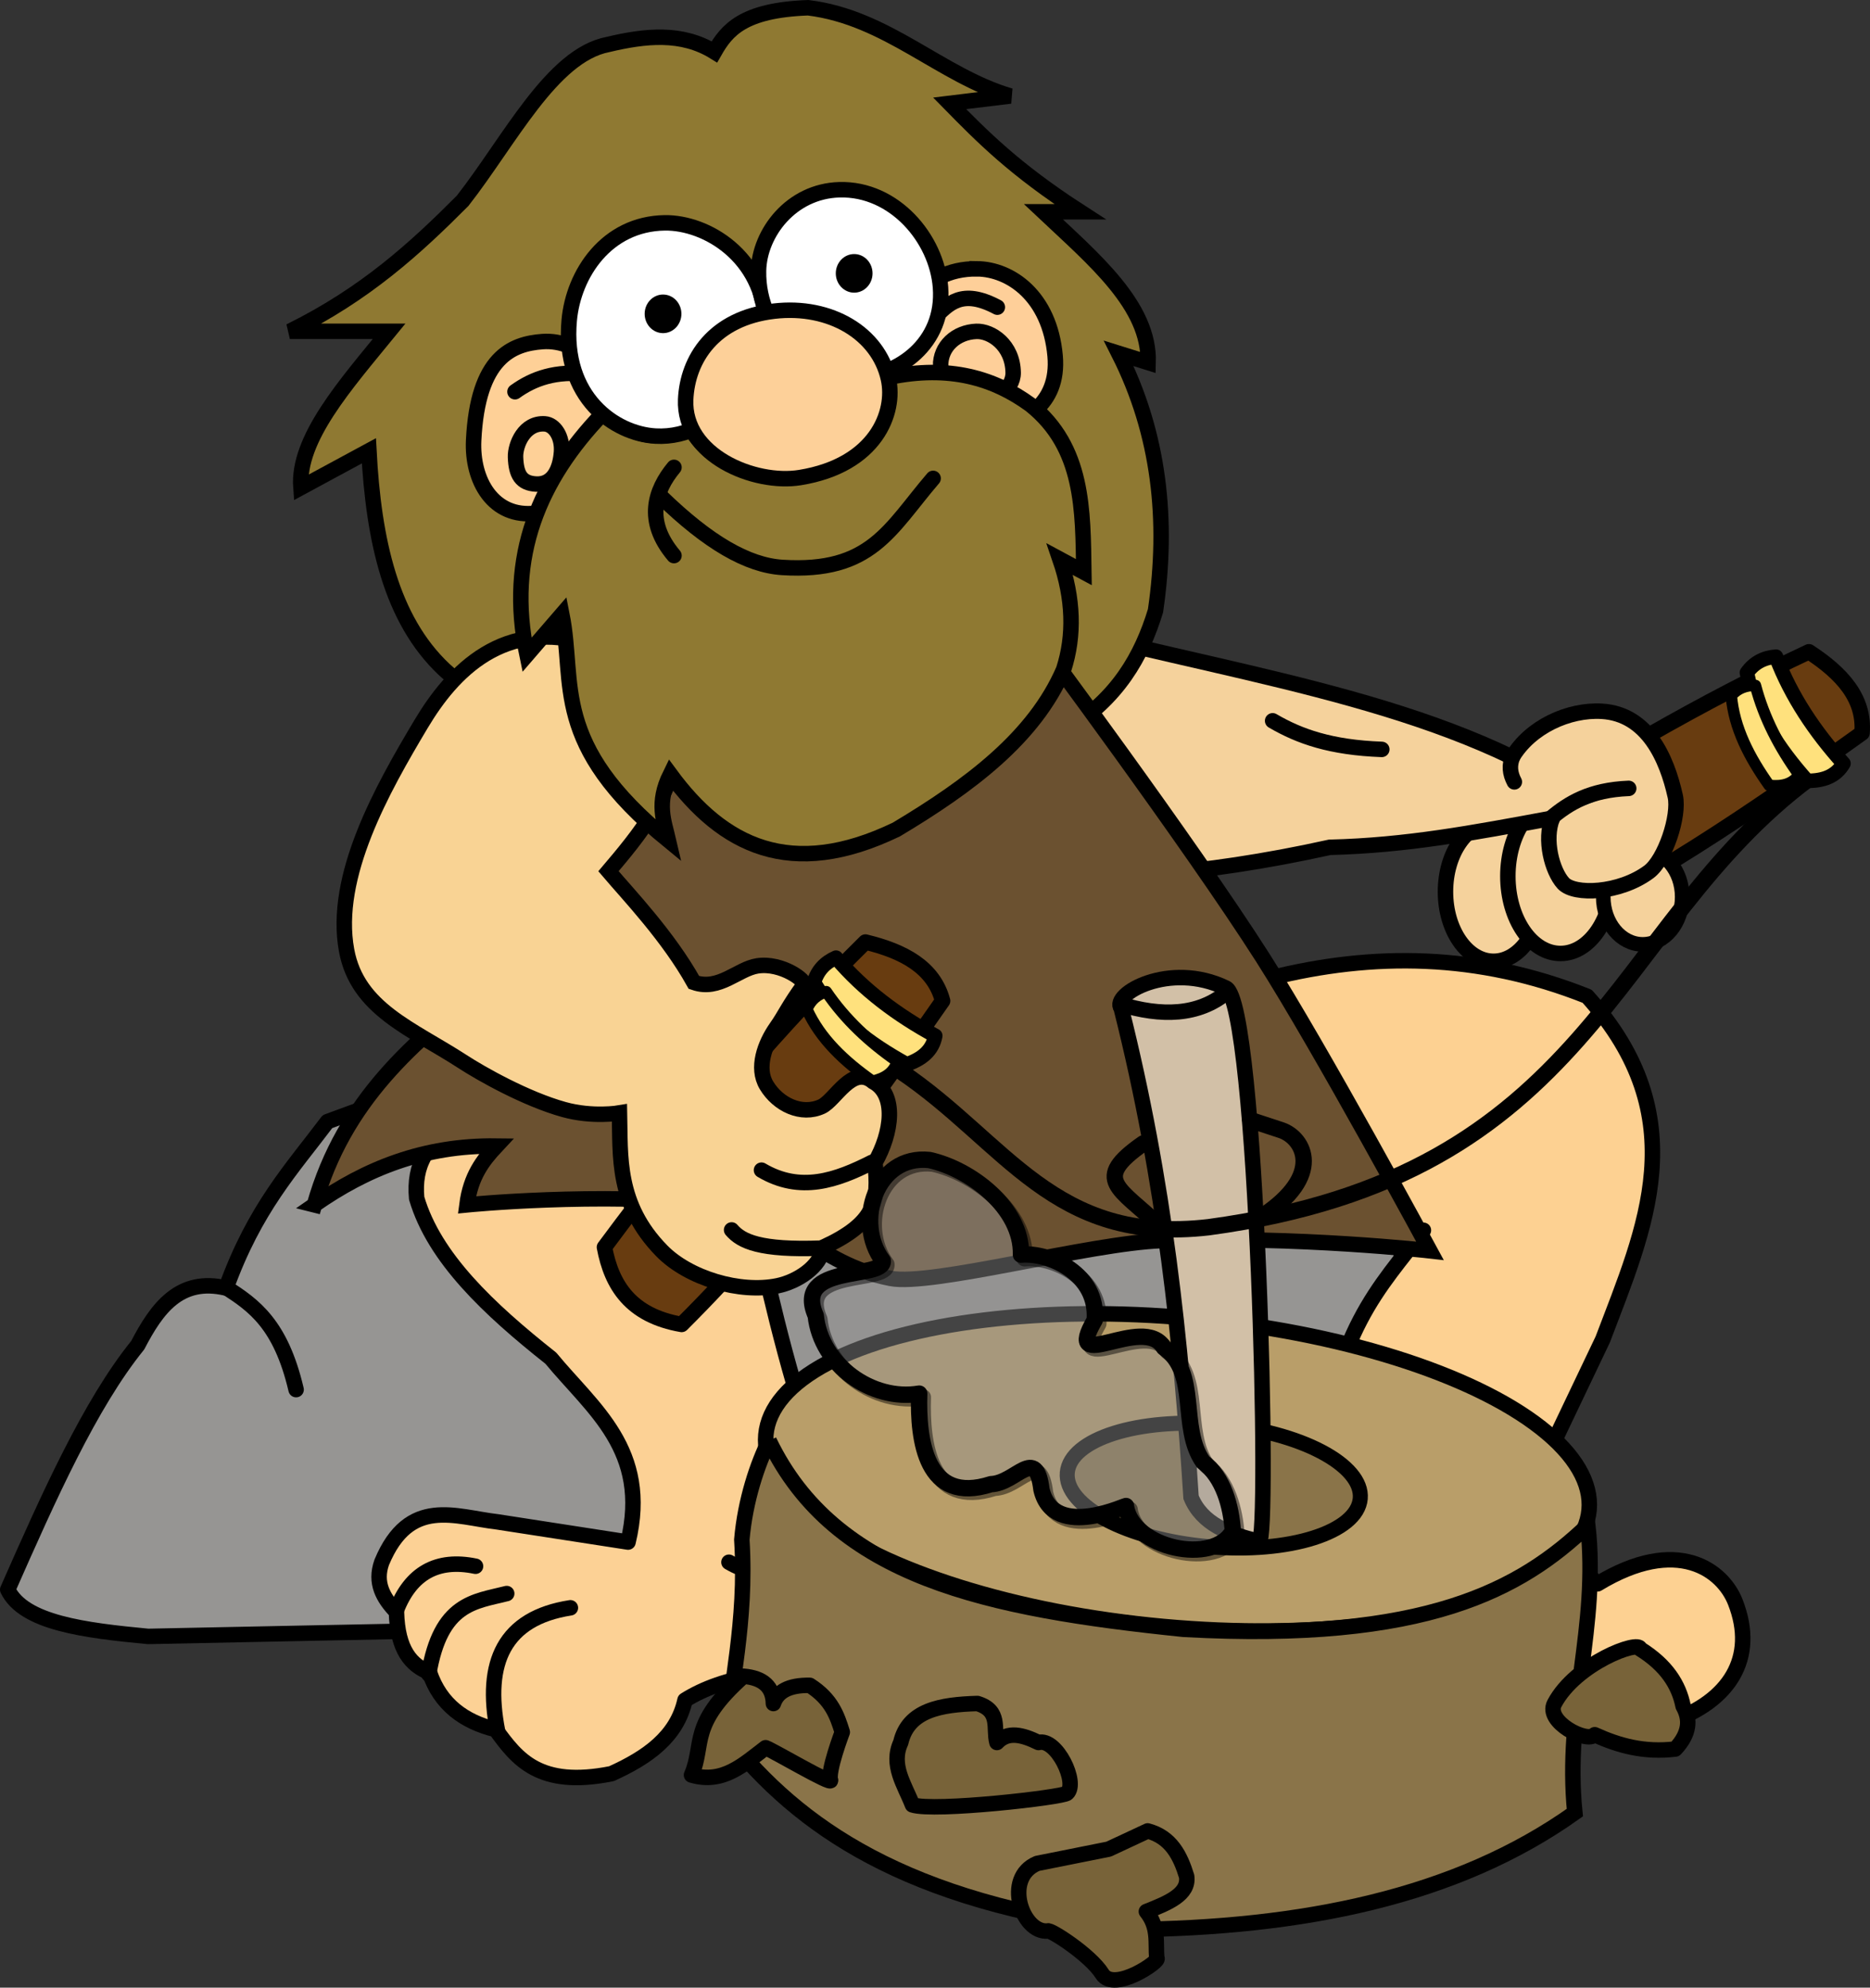
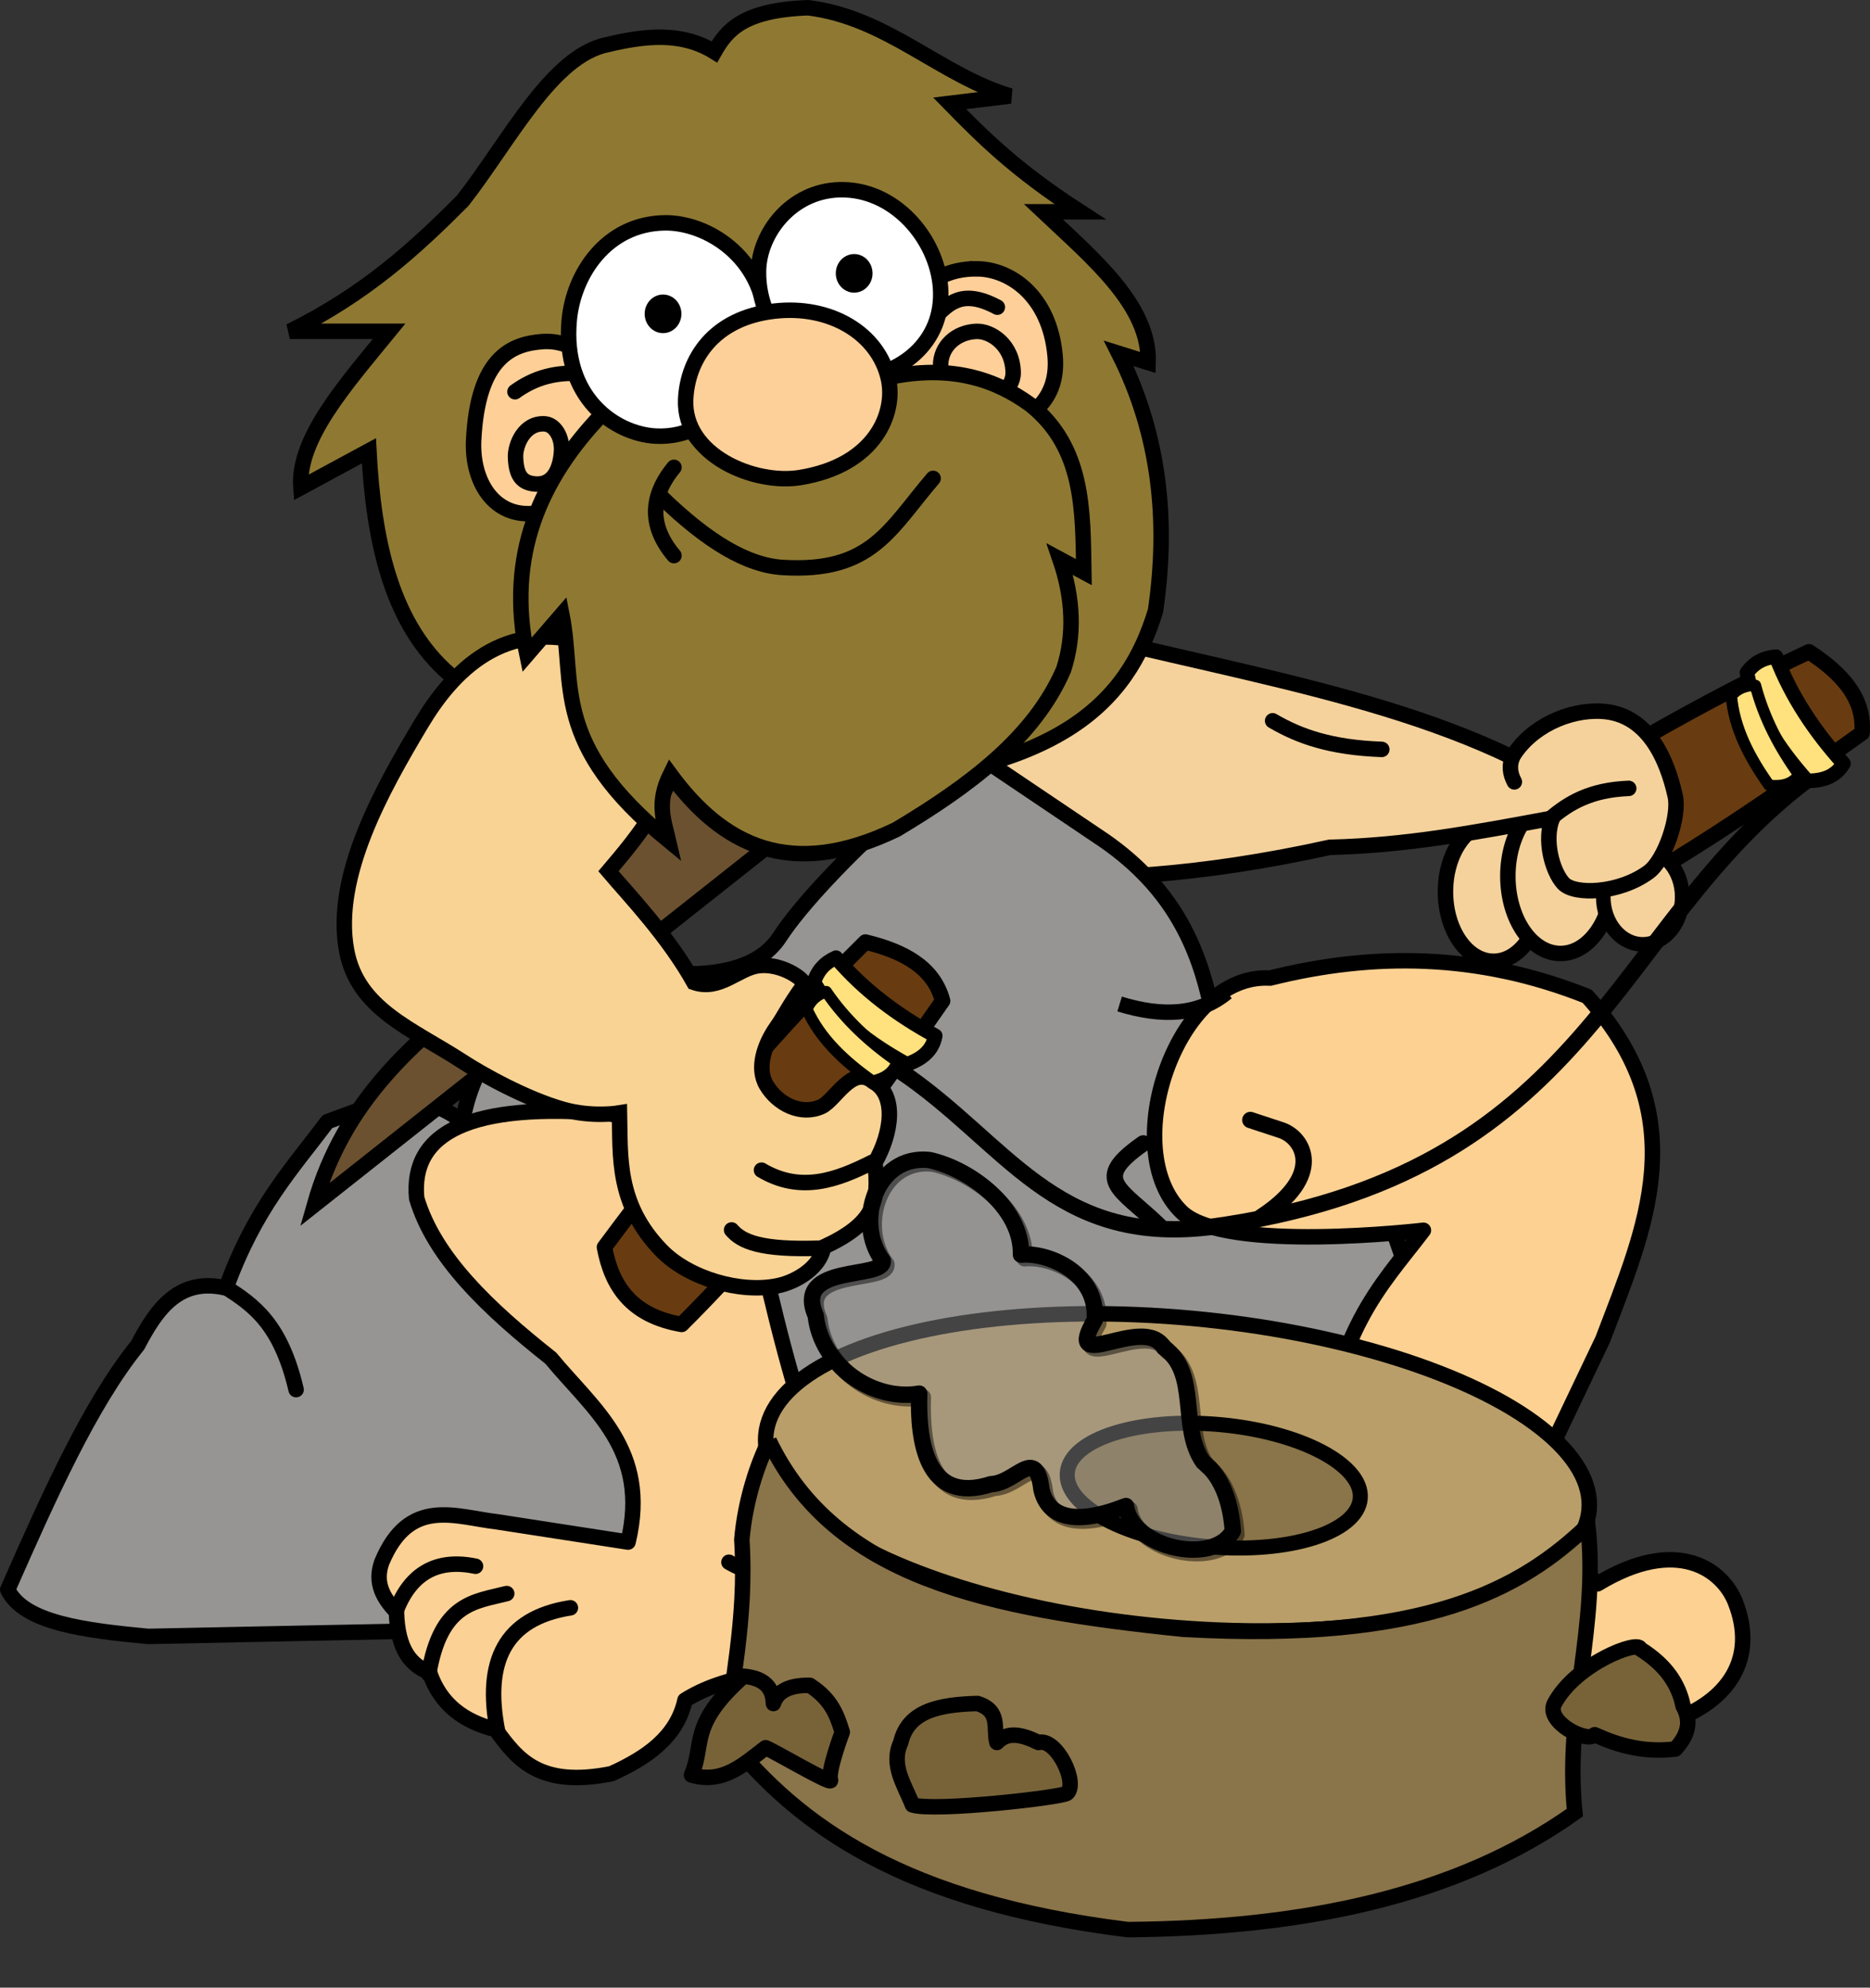
<svg xmlns="http://www.w3.org/2000/svg" xmlns:ns1="http://sodipodi.sourceforge.net/DTD/sodipodi-0.dtd" xmlns:ns2="http://www.inkscape.org/namespaces/inkscape" id="svg3876" ns1:docname="cavemanstartsfire.svg" viewBox="0 0 1027.813 1092.168" version="1.1" ns2:version="0.91 r13725" width="1027.813" height="1092.168">
  <rect x="0" y="0" width="1027.813" height="1092.168" fill="#333333" stroke="none" />
  <defs id="defs67" />
  <ns1:namedview id="base" fit-margin-left="0" ns2:zoom="0.50204581" borderopacity="1.0" ns2:current-layer="layer1" ns2:cx="677.10831" ns2:cy="424.26407" borderlayer="true" ns2:window-maximized="1" showgrid="false" fit-margin-right="0" ns2:document-units="px" bordercolor="#666666" ns2:window-x="4" ns2:window-y="1" fit-margin-bottom="0" ns2:window-width="1916" ns2:pageopacity="0.0" ns2:pageshadow="2" pagecolor="#ffffff" ns2:window-height="1035" fit-margin-top="0" />
  <g id="layer1" ns2:label="Capa 1" ns2:groupmode="layer" transform="translate(115.46,-8.25)">
    <g id="g3824" transform="translate(179.566,370.287)" />
    <g id="g99655">
      <path id="path99605" ns1:nodetypes="ccccc" style="fill:#683c10;stroke:#000000;stroke-width:8.5;stroke-linecap:round;stroke-linejoin:round" ns2:connector-curvature="0" d="m 687.59,476.571 c -3.291,21.061 1.014,40.201 25.83,54.155 73.729,-34.991 134.97,-76.897 194.56,-119.711 1.54,-19.05 -11.103,-32.851 -29.202,-44.633 -56.097,26.3 -118.504,61.221 -191.189,110.19 z" />
      <path ns2:connector-curvature="0" style="fill:#ffe17d;fill-opacity:1;stroke:#000000;stroke-width:8;stroke-linejoin:round" ns1:nodetypes="ccccc" d="m 844.7,377.889 c 4.03,-5.654 9.49,-8.309 15.979,-8.808 8.409,22.015 21.364,41.206 37.089,58.677 -4.151,7.221 -11.296,9.62 -19.985,9.533 -15.893,-17.923 -28.714,-37.031 -33.082,-59.402 z" id="path99609" />
      <path d="m 836.121,390.435 c 3.639,-4.082 8.142,-5.693 13.265,-5.528 4.699,17.956 13.198,34.092 24.014,49.117 -3.868,5.298 -9.668,6.565 -16.464,5.752 -10.908,-15.394 -19.311,-31.45 -20.816,-49.338 z" ns2:connector-curvature="0" style="fill:#ffe17d;fill-opacity:1;stroke:#000000;stroke-width:6.301;stroke-linejoin:round" ns1:nodetypes="ccccc" id="path99611" />
      <g transform="matrix(0,1,-1,0,741.748,-78.41)" id="g3811">
        <ellipse ry="26.429" rx="38.214" cy="36.3" cx="576.648" style="fill:#f5d29c;stroke:#000000;stroke-width:8.5;stroke-linecap:round;stroke-linejoin:round" id="path3809" />
        <ellipse ry="28.929" rx="42.5" cy="-0.486" cx="568.072" style="fill:#f5d29c;stroke:#000000;stroke-width:8.5;stroke-linecap:round;stroke-linejoin:round" id="path3807" />
        <ellipse ry="21.697" rx="26.071" cy="-45.692" cx="579.501" style="fill:#f5d29c;stroke:#000000;stroke-width:8.034;stroke-linecap:round;stroke-linejoin:round" id="path3805" />
        <path ns2:connector-curvature="0" style="fill:#f5d29c;stroke:#000000;stroke-width:8.5" ns1:nodetypes="csssscccscc" d="m 502.745,26.044 c -16.736,-9.949 -26.293,-31.008 -25.254,-49.202 1.437,-25.147 25.854,-35.762 46.64,-40.406 10.839,-2.422 34.996,5.588 41.611,14.51 12.047,16.25 12.85,41.046 6.255,47.038 -6.775,6.156 -23.948,10.731 -35.795,5.959 8.21,44.296 15.002,80.224 16.04,122.4 32.012,144.575 10.752,233.355 -6.428,207.97 -18.662,-30.623 -164.92,63.226 -151.952,25.402 12.122,-35.355 15.121,-13.498 20.693,-24.641 34.967,-109.234 45.991,-221.478 88.189,-309.03 z" id="path3018" />
        <path ns2:connector-curvature="0" style="fill:#00698f;stroke:#000000;stroke-width:8.5;stroke-linecap:round" ns1:nodetypes="cc" d="m 498.438,97.725 c -1.031,28.076 -7.082,45.225 -15.714,60" id="path3789" />
        <path ns2:connector-curvature="0" style="fill:#00698f;stroke:#000000;stroke-width:8.5;stroke-linecap:round" ns1:nodetypes="cc" d="m 519.858,-37.985 c 0.841,21.238 8.055,32.917 16.429,42.857" id="path3791" />
        <path ns2:connector-curvature="0" style="fill:#00698f;stroke:#000000;stroke-width:8.5;stroke-linecap:round" ns1:nodetypes="cc" d="m 516.288,24.875 c -4.543,2.427 -9.267,3.043 -14.286,0.714" id="path3793" />
      </g>
      <g transform="translate(1665.9,130.28)" id="g3864">
        <path ns2:connector-curvature="0" style="fill:#969593;stroke:#000000;stroke-width:8.5;stroke-linecap:round;stroke-linejoin:round" ns1:nodetypes="ccccccscccccsssscc" d="m -1777.1,751.43 c 22.545,-51.084 45.159,-101.83 71.429,-134.29 10.574,-20.304 22.968,-37.425 48.571,-31.429 15.87,-43.986 36.232,-65.509 55.714,-91.429 23.712,-8.396 46.912,-20.896 74.286,0 6.519,-39.064 34.186,-66.043 67.143,-90 0,0 82.711,26.165 107.14,-11.429 23.187,-35.678 101.85,-105.6 108.57,-100 l 70,47.143 c 37.346,26.021 51.497,57.84 58.571,91.429 45.752,12.473 59.602,33.617 85.714,51.429 -2.201,64.466 56.926,138.83 24.286,172.86 0,0 -35.714,74.286 -48.571,84.286 -12.857,10 -198.57,30 -204.29,30 -5.714,0 -90,0.714 -114.29,-5 -24.286,-5.714 -137.14,8.571 -145.71,8.571 -8.572,0 -181.43,3.571 -181.43,3.571 -34.904,-3.32 -68.397,-7.447 -77.143,-25.714 z" id="path3860" />
        <path ns2:connector-curvature="0" style="fill:none;stroke:#000000;stroke-width:8.5;stroke-linecap:round;stroke-linejoin:round" ns1:nodetypes="cc" d="m -1657,585.47 c 15.036,9.726 29.936,19.993 38.386,56.063" id="path3862" />
      </g>
      <path d="m 756.89,555.68 c 59.961,66.664 31.752,127.45 8.571,188.57 l -44.286,92.857 41.428,41.429 c 44.052,-26.768 68.892,-7.391 75.714,10 12.071,30.773 -3.382,54.509 -35.714,65.714 -24.546,4.052 -44.472,0.184 -55.714,-18.572 -20.406,2.414 -40.614,7.601 -62.857,-15.714 -34.761,0.02 -69.139,6.925 -105.71,-25.714 -22.072,-25.354 -18.988,-38.988 -10,-57.143 6.584,-13.298 26.652,-14.006 41.429,-17.143 7.254,-80.618 33.431,-104.47 57.143,-135.71 0,0 -109.09,12.869 -132.86,-10 -35.436,-34.101 -3.053,-131.61 48.571,-128.57 56.352,-14.099 114.13,-13.941 174.29,10 z" ns2:connector-curvature="0" style="fill:#fdd192;stroke:#000000;stroke-width:8.5;stroke-linecap:round;stroke-linejoin:round" ns1:nodetypes="ccccsccccsccscc" id="path3847" />
      <g transform="translate(25.901,-155.44)" id="g3818">
        <path ns2:connector-curvature="0" style="fill:#fcd195;stroke:#000000;stroke-width:8.5;stroke-linecap:round;stroke-linejoin:round" ns1:nodetypes="cccccccccccccccc" d="m 87.665,822.12 c 9.678,32.733 39.549,60.807 73.741,87.883 23.037,27.97 54.621,50.461 42.426,101.02 l -71.73,-11.09 c -23.33,-2.68 -48.506,-14.08 -63.638,22.19 -4.036,11.334 0.773,19.721 8.081,27.274 0.557,21.019 8.156,29.362 18.183,33.335 5.977,17.607 18.974,27.024 36.365,31.315 11.794,16.245 23.926,32.196 63.64,24.244 19.593,-8.876 35.934,-20.19 40.406,-40.406 20.541,-12.894 53.191,-19.376 106.07,-15.152 24.448,-7.894 27.232,-27.452 27.274,-48.487 -15.892,-43.661 -33.783,-43.344 -51.518,-46.467 -17.081,-41.289 -28.928,-86.317 -39.396,-132.33 -11.26,-40.582 -37.364,-68.727 -83.843,-79.802 -76.514,-6.56 -109.54,10.178 -106.07,46.467 z" id="path3037" />
        <path ns2:connector-curvature="0" style="fill:none;stroke:#000000;stroke-width:8.5;stroke-linecap:round;stroke-linejoin:round" ns1:nodetypes="cc" d="m 76.429,1048.6 c 7.89,-20.4 22.347,-28.7 43.571,-24.3" id="path3808" />
        <path ns2:connector-curvature="0" style="fill:none;stroke:#000000;stroke-width:8.5;stroke-linecap:round;stroke-linejoin:round" ns1:nodetypes="cc" d="m 94.286,1083.6 c 6.516,-39.365 25.324,-39.807 42.857,-44.286" id="path3810" />
        <path ns2:connector-curvature="0" style="fill:none;stroke:#000000;stroke-width:8.5;stroke-linecap:round;stroke-linejoin:round" ns1:nodetypes="cc" d="m 132.14,1115 c -7.499,-38.017 3.711,-62.205 40,-67.857" id="path3812" />
        <path ns2:connector-curvature="0" style="fill:none;stroke:#000000;stroke-width:8.5;stroke-linecap:round;stroke-linejoin:round" ns1:nodetypes="cc" d="m 259.29,1022.1 c 17.284,10.092 21.474,0.544 27.857,-5.714" id="path3814" />
        <path ns2:connector-curvature="0" style="fill:none;stroke:#000000;stroke-width:8.5;stroke-linecap:round;stroke-linejoin:round" d="m 302.14,988.57 17.143,0" id="path3816" />
      </g>
      <path d="M 49.923,276.16 C 47.908,249.357 74.396,219.703 98.41,190.297 l -54.548,0 c 41.698,-20.558 69.179,-45.855 94.954,-71.721 25.805,-32.997 49.082,-79.898 79.802,-85.863 20.569,-4.889 40.686,-7.064 58.589,4.041 6.772,-11.863 15.635,-22.966 51.518,-24.244 43.529,5.346 72.77,37.199 111.12,48.487 l -33.335,4.041 c 17.795,18.12 35.527,36.222 71.721,59.599 l -20.203,0 c 27.67,26.07 58.49,51.566 57.579,82.833 l -16.162,-5.051 c 22.346,44.302 27.47,91.735 20.203,141.42 -15.256,50.222 -52.57,92.11 -187.89,96.975 -135.52,-5.895 -170.25,-35.049 -203.04,-64.65 -29.365,-27.622 -38.839,-71.156 -41.416,-120.21 z" ns2:connector-curvature="0" style="fill:#8f7932;fill-opacity:1;stroke:#000000;stroke-width:8.5" ns1:nodetypes="cccccccccccccccccc" id="path3788" />
-       <path d="m 57.344,670.3 c 16.266,-57.501 54.894,-90.155 94.954,-121.22 l 81.822,-140.41 219.2,-51.518 c 0,0 85.088,114.3 125.26,177.3 31.919,50.052 91.924,161.1 91.924,161.1 0,0 -72.289,-8.229 -147.41,-5.613 -39.473,1.375 -126.59,25.172 -149.07,20.765 -42.051,-8.244 -54.563,-36.522 -96.975,-40.911 -64.043,-6.628 -135.87,0.505 -135.87,0.505 2.032,-15.808 8.825,-24.476 16.162,-32.325 -40.107,-0.511 -71.983,12.695 -100.01,32.325 z" ns2:connector-curvature="0" style="fill:#6b5130;fill-opacity:1;stroke:#000000;stroke-width:8.5" ns1:nodetypes="ccccscsssccc" id="path3828" />
+       <path d="m 57.344,670.3 c 16.266,-57.501 54.894,-90.155 94.954,-121.22 l 81.822,-140.41 219.2,-51.518 z" ns2:connector-curvature="0" style="fill:#6b5130;fill-opacity:1;stroke:#000000;stroke-width:8.5" ns1:nodetypes="ccccscsssccc" id="path3828" />
      <path d="m 216.76,693.57 c 3.928,20.951 14.375,37.557 42.426,42.426 57.82,-57.595 101.56,-117.54 143.44,-177.79 -4.907,-18.471 -21.432,-27.26 -42.426,-32.325 -44.1,43.517 -91.271,97.267 -143.44,167.69 z" ns2:connector-curvature="0" style="fill:#683c10;stroke:#000000;stroke-width:8.5;stroke-linecap:round;stroke-linejoin:round" ns1:nodetypes="ccccc" id="path3841" />
      <g transform="matrix(0,1,-1,0,1417.313,-170.31)" id="g99591">
        <g id="g99596">
          <ellipse id="path3849" style="fill:#b99e69;fill-opacity:1;stroke:#000000;stroke-width:8.5;stroke-linecap:round;stroke-linejoin:round" transform="matrix(0.996,0.091,-0.091,0.996,0,0)" cx="1063.925" cy="791.946" rx="85" ry="227.143" />
          <ellipse id="path3851" style="fill:#8a7449;fill-opacity:1;stroke:#000000;stroke-width:8.262;stroke-linecap:round;stroke-linejoin:round;stroke-miterlimit:4;stroke-dasharray:none" transform="matrix(0.996,0.088,-0.088,0.996,0,0)" cx="1067.319" cy="774.822" rx="33.69" ry="80.834" />
          <path id="path3853" d="m 970.269,1110.044 c 12.556,6.341 32.724,13.162 54.286,15 46.277,-2.875 81.121,6.966 108.57,7.857 49.165,-39.289 90.593,-97.493 105.71,-220 -0.841,-95.63 -17.822,-180.5 -64.286,-245.71 -57.066,5.76 -101.76,-13.337 -157.86,-7.143 35.003,36.691 64.485,88.685 57.143,222.14 -11.172,108.51 -28.405,191.64 -103.57,227.86 z" ns1:nodetypes="cccccccc" style="fill:#8a7449;fill-opacity:1;stroke:#000000;stroke-width:8.5" ns2:connector-curvature="0" />
        </g>
      </g>
-       <path ns2:connector-curvature="0" style="fill:#d2c0a7;stroke:#000000;stroke-width:8.5;fill-opacity:1" ns1:nodetypes="csccc" d="m 396.99,484.92 c 6.098,2.287 -0.767,-295.59 -18.183,-304.06 -31.159,-15.138 -63.341,3.621 -57.579,11.112 24.144,96.052 32.909,183.32 38.386,268.7 5.961,14.579 20.75,20.329 37.376,24.244 z" id="path3820" transform="translate(179.566,370.287)" />
      <path ns2:connector-curvature="0" style="fill:none;stroke:#000000;stroke-width:8.5" ns1:nodetypes="cc" d="m 320.36,189.64 c 23.168,7.111 43.371,6.438 58.929,-6.429" id="path3822" transform="translate(179.566,370.287)" />
      <g transform="translate(340.19,4.564)" id="g3952">
        <path d="m -130.81,357.64 c -47.788,-14.822 -75.994,14.718 -93.439,43.942 -21.251,35.599 -48.376,83.466 -40.911,124.25 5.926,32.374 36.047,43.173 63.64,61.114 10.561,6.867 34.945,20.608 55.801,26.402 15.882,4.412 30.567,1.882 30.567,1.882 0.559,23.776 -1.889,50.078 23.234,75.761 14.749,15.079 42.983,23.458 63.64,19.193 10.767,-2.223 23.648,-10.347 25.254,-21.213 28.48,-13.252 30.658,-24.913 28.284,-46.467 9.395,-16.334 12.032,-37.41 -1.01,-44.447 -11.418,-9.575 -20.819,10.192 -28.284,13.637 -11.129,5.136 -23.977,-1.12 -30.305,-11.617 -5.779,-9.586 -0.979,-22.757 5.469,-31.906 4.771,-6.77 6.622,-11.671 15.08,-23.255 1.604,-2.197 -12.136,-12.575 -25.6,-10.499 -10.742,1.657 -20.959,13.909 -34.85,9.091 -14.185,-25.401 -35.661,-47.807 -46.972,-61.114 14.475,-17.072 40.872,-47.823 36.365,-74.246 -3.684,-21.598 -25.035,-44.017 -45.962,-50.508 z" ns2:connector-curvature="0" style="fill:#f9d394;stroke:#000000;stroke-width:8.5" ns1:nodetypes="sssssssscccsssssccss" id="path3954" />
        <path ns2:connector-curvature="0" style="fill:none;stroke:#000000;stroke-width:8.5;stroke-linecap:round" ns1:nodetypes="cc" d="m -37.112,646.66 c 21.413,12.665 41.181,5.599 60.714,-4.286" id="path3927" />
        <path ns2:connector-curvature="0" style="fill:none;stroke:#000000;stroke-width:8.5;stroke-linecap:round" ns1:nodetypes="ccc" d="m -53.54,679.51 c 5.345,6.289 15.656,11.254 49.286,10" id="path3929" />
      </g>
      <g transform="translate(-656.69,41.622)" id="g3895">
        <path ns2:connector-curvature="0" style="fill:#fed097;stroke:#000000;stroke-width:8.5" ns1:nodetypes="sssss" d="m 801.56,208.61 c 2.205,-45.788 21.122,-53.083 37.857,-54.286 20.604,-1.48 39.653,17.596 37.143,41.429 -2.45,23.261 -12.415,49.325 -40.714,52.857 -23.522,2.936 -35.348,-17.945 -34.286,-40 z" id="path3842" />
        <path ns2:connector-curvature="0" style="fill:none;stroke:#000000;stroke-width:8.5" ns1:nodetypes="sssss" d="m 824.58,217.77 c -0.213,-6.728 4.844,-19.011 16.097,-18.24 5.284,0.362 9.85,6.961 9.156,15.671 -0.687,8.625 -4.21,17.934 -14.033,17.395 -8.051,-0.441 -10.91,-5.077 -11.219,-14.827 z" id="path3844" />
        <path ns2:connector-curvature="0" style="fill:none;stroke:#000000;stroke-width:8.5;stroke-linecap:round;stroke-linejoin:round" ns1:nodetypes="cc" d="m 824.28,181.88 c 10.025,-7.217 22.336,-11.767 40.406,-9.596" id="path3886" />
      </g>
      <g transform="translate(-656.69,41.622)" id="g3890">
        <path ns2:connector-curvature="0" style="fill:#fecf99;stroke:#000000;stroke-width:8.5" ns1:nodetypes="sssss" d="m 1078.3,114.34 c 18.237,0.207 39.903,14.895 42.857,47.857 2.424,27.043 -18.259,38.345 -37.143,39.286 -25.503,1.271 -47.732,-16.013 -49.286,-34.286 -2.163,-25.429 11.663,-53.219 43.571,-52.857 z" id="path3846" />
        <path ns2:connector-curvature="0" style="fill:none;stroke:#000000;stroke-width:8.5" ns1:nodetypes="sssss" d="m 1058.2,167.9 c -0.202,-10.946 8.586,-18.772 19.698,-19.193 8.041,-0.304 19.993,7.406 20.203,22.728 0.127,9.235 -11.175,17.583 -21.718,17.678 -8.892,0.08 -17.91,-6.41 -18.183,-21.213 z" id="path3866" />
        <path ns2:connector-curvature="0" style="fill:none;stroke:#000000;stroke-width:8.5;stroke-linecap:round" ns1:nodetypes="cc" d="m 1089.4,135.41 c -19.645,-10.468 -26.983,-1.792 -34.85,6.061" id="path3888" />
      </g>
      <path d="m 263.07,241.81 c -11.124,5.032 -20.739,12.328 -47.477,-6.061 -34.191,35.716 -52.907,77.804 -41.416,132.33 l 19.193,-22.223 c 7.624,38.311 -6.671,70.903 58.589,124.25 -2.48,-10.714 -6.815,-20.499 1.01,-36.366 28.694,39.016 66.043,58.361 124.25,30.305 40.153,-24.01 75.79,-50.529 91.924,-87.883 6.087,-18.851 5.361,-39.064 -2.02,-60.609 l 13.132,7.071 c -0.529,-34 0.045,-68.4 -29.294,-91.924 -19.986,-14.557 -44.365,-22.085 -77.782,-15.152 -3.116,30.242 -22.185,48.406 -49.064,52.877 -22.741,3.783 -49.411,-4.235 -61.043,-26.613 z" ns2:connector-curvature="0" style="fill:#8f7932;fill-opacity:1;stroke:#000000;stroke-width:8.5" ns1:nodetypes="ccccccccccccsc" id="path3772" />
      <path d="m 254.98,265.05 c -10.417,12.543 -16.122,29.425 0,48.487" ns2:connector-curvature="0" style="fill:none;stroke:#000000;stroke-width:8.5;stroke-linecap:round" ns1:nodetypes="cc" id="path3774" />
      <path d="m 247.91,281.21 c 25.887,25.124 47.532,37.644 66.616,38.838 48.944,3.063 58.83,-20.812 82.887,-48.939" ns2:connector-curvature="0" style="fill:none;stroke:#000000;stroke-width:8.5;stroke-linecap:round" ns1:nodetypes="csc" id="path3776" />
      <path d="m 249.93,130.7 c -31.933,0.426 -50.217,27.967 -52.528,53.538 -3.831,42.382 24.998,62.387 47.477,63.64 35.312,1.968 61.432,-37.896 60.609,-61.619 -1.287,-37.107 -32.634,-55.864 -55.558,-55.558 z" ns2:connector-curvature="0" style="fill:#ffffff;stroke:#000000;stroke-width:8.5" ns1:nodetypes="sssss" id="path3778" />
      <circle r="7.576" cy="91.469" cx="-119.703" transform="matrix(1.333,0,0,1.4,408.53,52.642)" style="fill:#000000" id="path3780" />
      <path d="m 345.9,112.51 c 30.288,-0.836 53.526,26.883 55.558,53.538 2.413,31.65 -24.074,48.291 -44.447,49.497 -24.8,1.469 -56.294,-23.575 -55.558,-58.589 0.433,-20.605 17.898,-43.714 44.447,-44.447 z" ns2:connector-curvature="0" style="fill:#ffffff;stroke:#000000;stroke-width:8.5" ns1:nodetypes="sssss" id="path3784" />
      <circle r="7.576" cy="91.469" cx="-119.703" transform="matrix(1.333,0,0,1.4,513.58,30.399)" style="fill:#000000" id="path3786" />
      <path d="m 261.4,227.8 c 0.959,-22.088 15.198,-44.677 48.571,-48.571 31.133,-3.633 57.314,12.414 62.857,37.143 4.169,18.597 -6.974,47.541 -48.571,54.286 -25.146,4.077 -64.188,-12.206 -62.857,-42.857 z" ns2:connector-curvature="0" style="fill:#fdd099;stroke:#000000;stroke-width:8.5" ns1:nodetypes="sssss" id="path3770" />
      <g transform="translate(354.14,6.614)" id="g3847">
        <path ns2:connector-curvature="0" style="fill:#ffe17d;fill-opacity:1;stroke:#000000;stroke-width:8;stroke-linejoin:round" ns1:nodetypes="ccccc" d="m -22.223,541.49 c 1.911,-6.675 6.173,-11 12.122,-13.637 15.275,17.945 33.893,31.711 54.548,42.931 -1.502,8.193 -7.437,12.839 -15.657,15.657 -20.964,-11.59 -39.428,-25.322 -51.013,-44.952 z" id="path3843" />
        <path d="m -26.122,556.18 c 2.068,-5.063 5.775,-8.084 10.659,-9.639 10.423,15.358 23.821,27.731 39.032,38.284 -1.878,6.286 -6.922,9.416 -13.6,10.918 -15.421,-10.87 -28.702,-23.2 -36.091,-39.56 z" ns2:connector-curvature="0" style="fill:#ffe17d;fill-opacity:1;stroke:#000000;stroke-width:6.301;stroke-linejoin:round" ns1:nodetypes="ccccc" id="path3845" />
      </g>
      <path d="m 264.62,983.59 c 7.34,-17.176 -1.557,-27.515 28.571,-54.286 10.958,0.889 16.245,6.03 16.429,15 2.168,-6.547 8.408,-10.185 20,-10 12.034,7.703 15.044,16.694 17.857,25.714 0,0 -8.224,21.708 -6.429,26.428 1.149,3.02 -31.137,-16.141 -35.714,-17.857 -12.055,9.169 -23.47,20.099 -40.714,15 z" ns2:connector-curvature="0" style="fill:#786339;stroke:#000000;stroke-width:8.5;stroke-linecap:round;stroke-linejoin:round;fill-opacity:1" ns1:nodetypes="cccccscc" id="path3868" />
      <path d="m 386.05,1000 c -4.351,-11.152 -12.156,-21.873 -6.428,-34.286 4.143,-17.873 22.04,-20.846 42.143,-21.429 13.035,3.988 8.614,13.795 10.714,21.429 6.008,-6.446 14.181,-4.23 22.857,0 9.864,-2.69 21.861,22.124 15.714,27.857 -2.468,2.302 -73.09,10.34 -85,6.429 z" ns2:connector-curvature="0" style="fill:#786339;stroke:#000000;stroke-width:8.5;stroke-linecap:round;stroke-linejoin:round;fill-opacity:1" ns1:nodetypes="cccccsc" id="path3870" />
-       <path d="m 460.34,1069.3 c -13.947,1.228 -24.593,-29.277 -5.714,-37.143 l 39.286,-7.857 21.429,-10 c 12.771,3.393 17.895,13.499 21.428,25 1.353,9.922 -10.339,14.626 -22.143,19.286 7.022,8.786 4.949,17.191 5.714,25.714 2.557,1.023 -23.407,19.156 -30,8.571 -6.561,-10.534 -29.153,-24.926 -30,-23.571 z" ns2:connector-curvature="0" style="fill:#786339;stroke:#000000;stroke-width:8.5;stroke-linecap:round;stroke-linejoin:round;fill-opacity:1" ns1:nodetypes="cccccccsc" id="path3872" />
      <path d="m 761.05,961.44 c -4.27,4.88 -27.419,-7.229 -22.143,-17.143 11.789,-22.153 46.679,-35.103 47.143,-30 14.455,9.01 21.218,19.729 23.572,31.429 4.069,7.246 3.745,14.981 -4.286,23.571 -17.106,2.068 -31.197,-1.892 -44.286,-7.857 z" ns2:connector-curvature="0" style="fill:#786339;stroke:#000000;stroke-width:8.5;stroke-linecap:round;stroke-linejoin:round;fill-opacity:1" ns1:nodetypes="cscccc" id="path3874" />
      <path ns1:nodetypes="cccc" ns2:connector-curvature="0" id="path99635" d="m 379.515,596.872 c 57.976,39.064 84.135,95.544 169.277,85.71 211.314,-28.499 219.996,-164.274 329.983,-246.416 l 0,0" style="fill:none;fill-rule:evenodd;stroke:#000000;stroke-width:9;stroke-linecap:butt;stroke-linejoin:miter;stroke-miterlimit:4;stroke-dasharray:none;stroke-opacity:1" />
      <path ns1:nodetypes="ccc" ns2:connector-curvature="0" id="path99639" d="m 577.671,676.992 c 35.214,-22.926 23.482,-43.48 11.188,-47.697 l -17.085,-5.623" style="fill:none;fill-rule:evenodd;stroke:#000000;stroke-width:9;stroke-linecap:round;stroke-linejoin:round;stroke-miterlimit:4;stroke-dasharray:none;stroke-opacity:1" />
      <path ns1:nodetypes="cc" ns2:connector-curvature="0" id="path99641" d="m 512.921,636.529 c -28.831,20.085 -13.039,24.25 8.771,45.247" style="fill:none;fill-rule:evenodd;stroke:#000000;stroke-width:9;stroke-linecap:round;stroke-linejoin:round;stroke-miterlimit:4;stroke-dasharray:none;stroke-opacity:1" />
      <path ns2:connector-curvature="0" id="path99645" d="M 547.826,813.592 C 534.452,794.541 546.03,764.631 526.282,750.745 514.972,731.718 469.978,766.886 488.21,735.627 c 2.034,-25.412 -24.899,-37.37 -40.519,-35.99 0.579,-25.763 -27.764,-47.031 -50.303,-51.981 -29.371,-3.216 -41.412,34.249 -25.652,55.339 0.984,10.598 -49.558,1.161 -36.855,30.151 2.909,27.268 30.99,47.251 56.879,42.857 -0.824,25.818 3.665,61.244 39.447,49.757 13.858,-0.469 24.799,-21.575 27.746,2.943 6.826,28.972 49.275,7.061 46.45,9.207 3.588,23.173 48.252,32.701 58.724,13.615 -0.883,-13.548 -5.141,-29.535 -16.301,-37.934 z" style="opacity:0.466;fill:#939393;fill-opacity:1;fill-rule:evenodd;stroke:#000000;stroke-width:9;stroke-linecap:round;stroke-linejoin:round;stroke-miterlimit:4;stroke-dasharray:none;stroke-opacity:1" />
      <path style="opacity:1;fill:none;fill-opacity:1;fill-rule:evenodd;stroke:#000000;stroke-width:9;stroke-linecap:round;stroke-linejoin:round;stroke-miterlimit:4;stroke-dasharray:none;stroke-opacity:1" d="m 545.834,811.6 c -13.375,-19.05 -1.797,-48.961 -21.545,-62.846 -11.31,-19.027 -56.303,16.141 -38.072,-15.119 2.034,-25.412 -24.899,-37.37 -40.519,-35.99 0.579,-25.763 -27.764,-47.031 -50.303,-51.981 -29.371,-3.216 -41.412,34.249 -25.652,55.339 0.984,10.598 -49.558,1.161 -36.855,30.151 2.909,27.268 30.99,47.251 56.879,42.857 -0.824,25.818 3.665,61.244 39.447,49.757 13.858,-0.469 24.799,-21.575 27.746,2.943 6.826,28.972 49.275,7.061 46.45,9.207 3.588,23.173 48.252,32.701 58.724,13.615 -0.883,-13.548 -5.141,-29.535 -16.301,-37.934 z" id="path99651" ns2:connector-curvature="0" />
    </g>
  </g>
</svg>